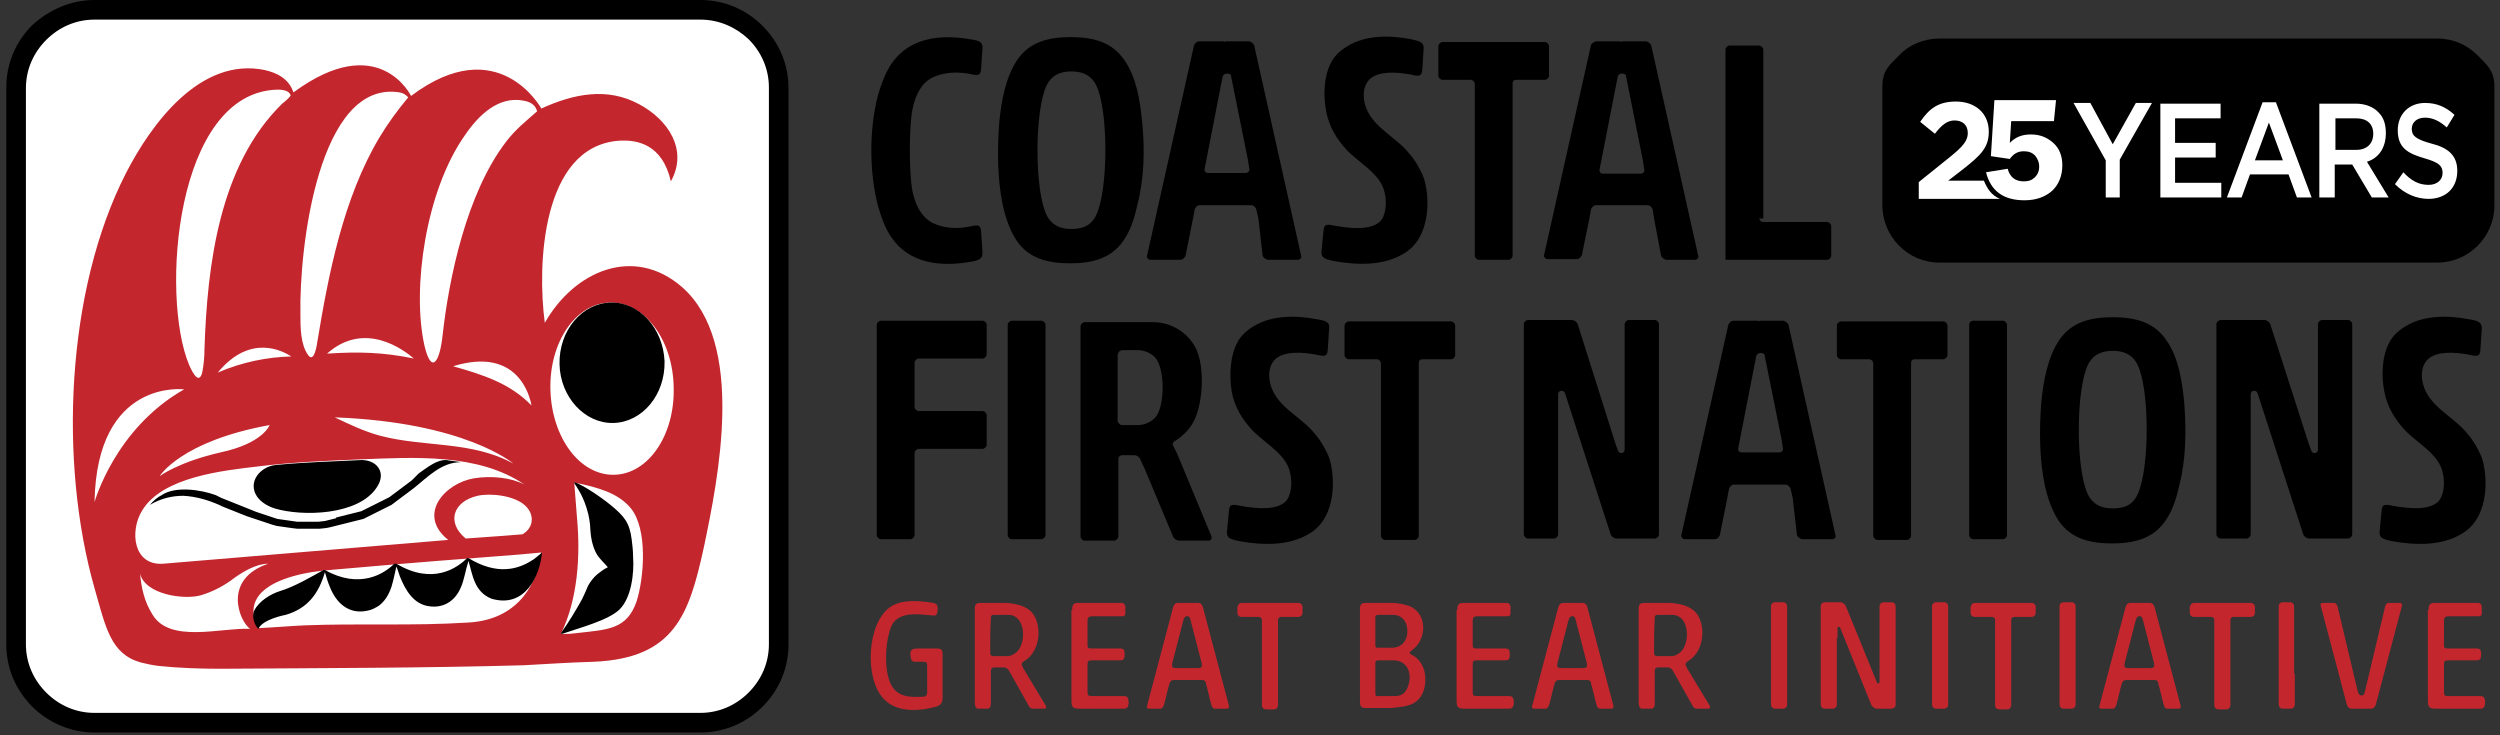
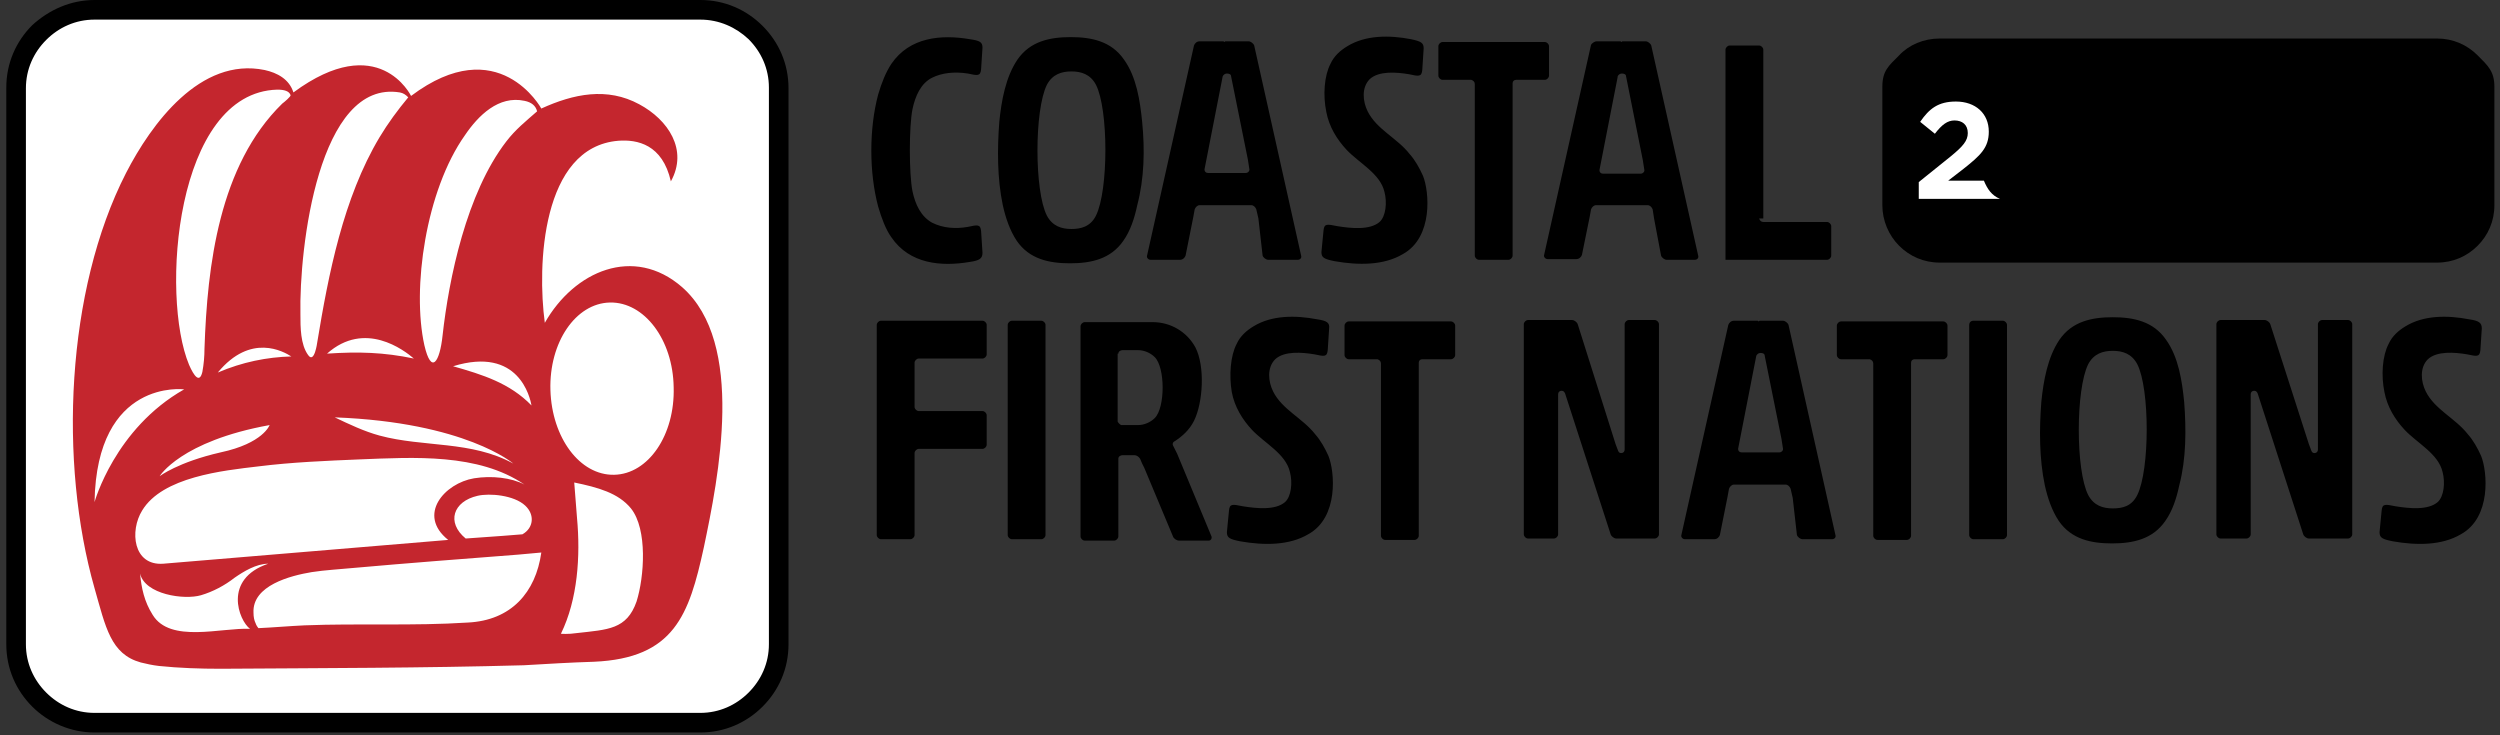
<svg xmlns="http://www.w3.org/2000/svg" width="357" height="105" viewBox="0 0 357 105" fill="none">
  <rect x="0" y="0" width="357" height="105" fill="#333333" stroke="none" />
  <path fill-rule="evenodd" clip-rule="evenodd" d="M14.4 1H99.2C102.6 1 105.7 2.4 107.9 4.6C110.1 6.8 111.5 9.9 111.5 13.3V91.2C111.5 94.6 110.1 97.7 107.9 99.9C105.7 102.1 102.6 103.5 99.2 103.5H14.4C11 103.5 7.9 102.1 5.7 99.9C3.5 97.7 2.1 94.6 2.1 91.2V13.3C2.1 9.9 3.5 6.8 5.7 4.6C7.9 2.4 11 1 14.4 1Z" fill="white" />
  <path fill-rule="evenodd" clip-rule="evenodd" d="M84.8 94.499C96.3 93.999 98.4 87.8 100.5 78.2C102.6 68.2 106.5 48.999 97.4 40.999C90.5 34.999 82 38.7 77.8 46.1C76.7 38 77.3 21 88.3 20.1C91 19.9 94.6 20.599 95.8 25.899C98.3 21.399 95.4 17.099 91.3 14.899C86.7 12.399 81.9 13.399 77.3 15.499C77.3 15.499 71.2 4.3 58.7 13.7C58.7 13.7 54.1 4.2 41.9 13.2C41.3 11.3 39.6 10.399 37.8 10C28.6 8.1 21.6 17.7 18 24.7C9.4 41.5 8.4 66.1 13.5 83.999C15.1 89.6 15.8 93.4 20.1 94.6C20.9 94.799 21.8 94.999 22.7 95.1C25.6 95.4 28.6 95.499 31.5 95.499C45.9 95.4 60.4 95.4 74.8 94.999C78.2 94.799 81.5 94.6 84.8 94.499ZM96.2 55.3C96.4 62.099 92.6 67.7 87.7 67.799C82.8 67.9 78.8 62.5 78.6 55.7C78.4 48.9 82.2 43.3 87.1 43.2C92 43.1 96.1 48.499 96.2 55.3ZM77.3 78.9C76.2 78.999 75.1 79.1 74 79.2C66.2 79.8 58.4 80.4 50.5 81.1C48.5 81.299 46.4 81.4 44.5 81.7C41.5 82.2 36 83.6 36.2 87.499C36.2 88.1 36.3 88.6 36.5 88.999C36.6 89.299 36.8 89.6 36.9 89.7C39.1 89.6 41.3 89.4 43.5 89.299C51.3 88.999 59 89.4 66.8 88.9C73 88.6 76.5 84.6 77.3 78.9ZM73.3 66.2C73.3 66.2 66.5 60.3 47.8 59.6C49.9 60.6 52 61.6 54.2 62.2C60.5 63.9 67.3 62.9 73.3 66.2ZM64 77.1C59.5 73.499 63.5 68.999 67.7 68.299C70.2 67.9 73 68.2 74.9 69.2C68.3 64.7 59.1 65.3 51.4 65.6C46.6 65.8 41.7 66 36.9 66.6C31.8 67.2 23.2 68.1 20.3 72.9C18.5 75.799 19 80.799 23.3 80.499L64 77.1ZM66.5 76.9C63.7 74.6 64.7 71.6 68.2 70.799C69.9 70.4 73.4 70.7 75 72.2C76.4 73.5 76.2 75.4 74.6 76.299C74.6 76.299 69.7 76.7 66.5 76.9ZM74.9 14.399C75.9 14.6 76.5 15.1 76.7 15.899C75.1 17.299 73.6 18.5 72.3 20.2C66.6 27.6 64.1 39.8 63.2 47.9C62.8 51.7 61.6 53.599 60.6 49.3C58.8 41.2 60.8 27.2 66.4 19.299C68.3 16.5 71.2 13.6 74.9 14.399ZM75.9 57.9C75.7 56.8 74.1 49.4 64.7 52.3C68.9 53.499 72.8 54.7 75.9 57.9ZM13.5 71.7C13.5 71.7 16.4 61.2 26.3 55.6C26.3 55.6 13.8 54 13.5 71.7ZM41.6 50.9C40.5 50.2 35.8 47.5 31.1 53.2C34.6 51.7 38.1 50.999 41.6 50.9ZM59.1 51.2C57.7 50 52.1 45.7 46.7 50.499C51.2 50.2 54.8 50.3 59.1 51.2ZM39.6 12.8C40.6 12.8 41.3 13 41.5 13.6C41.5 13.8 40.7 14.499 40.3 14.8C31.3 23.599 29.6 37.9 29.2 49.8C29.2 50.9 29.1 52 28.9 53.1C28.5 54.8 27.7 53.7 27 52.1C22.9 42.3 25 13.2 39.6 12.8ZM57.1 13.2C57.6 13.3 57.9 13.499 58.3 13.899C56.8 15.7 55.4 17.6 54.2 19.6C49 28.3 46.9 39.2 45.3 48.9C45.3 48.9 44.9 52 44 50.7C42.9 49.2 42.9 46.7 42.9 44.9C42.7 35.4 45.5 11.3 57.1 13.2ZM22.8 67.999C22.8 67.999 25.8 63 38.5 60.7C38.5 60.7 37.6 63.3 31.5 64.6C25.4 66 22.8 67.999 22.8 67.999ZM35.7 89.799C34.1 88.6 31.8 82.7 38.3 80.499C36.6 80.499 34.8 81.6 33.5 82.499C32.1 83.6 30.4 84.499 28.7 84.999C26.3 85.7 20.7 84.9 20 81.9C20.2 83.999 20.6 85.9 21.8 87.799C24.3 91.9 31.6 89.6 35.7 89.799ZM82.4 90.4C81.1 90.6 80.1 90.499 80.1 90.499C82.5 85.6 82.9 79.4 82.4 73.999L82 68.9C85.4 69.6 88.3 70.4 90.1 72.6C92.5 75.6 92 82.4 90.9 85.9C89.5 89.9 86.8 89.9 82.4 90.4Z" fill="#C4262E" />
-   <path fill-rule="evenodd" clip-rule="evenodd" d="M19.8 81.7C19.8 81.6 19.9 81.6 19.9 81.6C19.9 81.6 19.8 81.2 19.7 80.5C19.7 81 19.8 81.5 19.8 81.7Z" fill="#C4262E" />
  <path fill-rule="evenodd" clip-rule="evenodd" d="M13.5 0H100C103.5 0 106.6 1.4 108.9 3.7C111.2 6 112.6 9.1 112.6 12.6V92C112.6 95.5 111.2 98.6 108.9 100.9C106.6 103.2 103.5 104.6 100 104.6H13.5C10.1 104.6 6.9 103.2 4.6 100.9C2.3 98.6 0.9 95.5 0.9 92V12.5C0.9 9 2.3 5.9 4.6 3.6C7 1.4 10.1 0 13.5 0ZM100 2.8H13.5C10.8 2.8 8.4 3.9 6.6 5.7C4.8 7.5 3.7 9.9 3.7 12.6V92C3.7 94.7 4.8 97.1 6.6 98.9C8.4 100.7 10.8 101.8 13.5 101.8H100C102.7 101.8 105.1 100.7 106.9 98.9C108.7 97.1 109.8 94.7 109.8 92V12.5C109.8 9.8 108.7 7.4 106.9 5.6C105.1 3.9 102.7 2.8 100 2.8Z" fill="black" />
-   <path fill-rule="evenodd" clip-rule="evenodd" d="M82.7 70.1C82.7 70.1 82.3 69.4 82 69C82 68.9 82 69 82 68.9C82.1 68.9 82.1 68.9 82.2 68.9C83.4 69.4 85.6 70.8 87.3 72.2C89.1 73.7 89.9 74.6 90.2 77C90.3 77.8 90.4 78.6 90.4 79.4C90.6 82 90.1 85.4 88.5 87C86.9 88.6 82.6 89.7 80.3 90.5C80.2 90.5 80.1 90.5 80.1 90.5C80.1 90.5 80.1 90.5 80.1 90.4C81.2 88.9 82.2 87.2 83.1 85.6C83.4 85 83.7 84.3 84 83.6C84.3 83.1 84.7 82.5 85.3 82C85.8 81.6 86.2 81.3 86.8 81C86.4 80.5 85.6 79.8 85.2 79.1C84.8 78.4 84.4 77.3 84.3 75.6C84.2 72.5 82.7 70.1 82.7 70.1ZM94.9 51.6C95 56.4 91.7 60.3 87.6 60.4C83.5 60.5 80 56.7 79.9 52C79.8 47.2 83.1 43.3 87.2 43.2C91.3 43.1 94.7 46.9 94.9 51.6ZM51.5 65.7C47.5 65.9 43.5 66 39.4 66.4C37.2 66.6 35.3 68.8 36.7 70.9C37.2 71.6 38 72.2 39.2 72.6C43.2 73.8 51.2 73.6 53.8 69.6C55.3 67.4 53.7 65.6 51.5 65.7ZM65.8 66C65.4 65.9 64.2 65.8 63.8 65.7C62.4 65.6 61.1 66.7 59.8 67.6L59.6 67.8L59.4 68L59.2 68.2L59 68.4L58.8 68.6L58.4 68.9L58 69.2L57.6 69.5L57.2 69.8L56.8 70.1L56.4 70.4L56 70.7L55.6 71L55.2 71.2L54.8 71.4L54.4 71.6L54 71.8L53.6 72L53.2 72.2L52.8 72.4L52.4 72.6L52 72.8L51.6 73L51.2 73.1L50.8 73.2L50.4 73.3L50 73.4L49.6 73.5L49.2 73.6L48.8 73.7L48.4 73.8L48 73.9V74L47.6 74.1L47.2 74.2L46.8 74.3L46.4 74.4L45.5 74.5H44.7H43.9H43.1H42.4L41.7 74.4L41 74.3L40.3 74.2L39.6 74.1L39 73.9L38.4 73.7L37.8 73.5L37.2 73.3L36.6 73.1L36.1 72.9L35.6 72.7L35.1 72.5L34.6 72.3L34.1 72.1L33.6 71.9L33.1 71.7L32.6 71.5L32.1 71.3L31.6 71.1L31.2 70.9L30.8 70.7C28.6 69.9 25 69.4 23.1 70.7C22.5 71 21.9 71.5 21.4 72.1C23.1 71.1 24.7 70.8 26.2 70.8C28 70.9 29.7 71.4 31.3 72.1L31.7 72.3L32.2 72.5L32.7 72.7L33.2 72.9L33.7 73.1L34.2 73.3L34.7 73.5L35.2 73.7L35.8 73.9L36.4 74.1L37 74.3L37.6 74.5L38.2 74.7L38.8 74.9L39.5 75.1L40.2 75.2L40.9 75.3L41.6 75.4L42.4 75.5H43.2H44H44.8H45.7L46.6 75.4L47.1 75.3L47.5 75.2L47.9 75.1L48.3 75L48.7 74.9L49.1 74.8L49.5 74.7L49.9 74.6L50.3 74.5L50.7 74.4L51.1 74.3L51.5 74.2L51.9 74.1L52.3 73.9L52.7 73.7L53.1 73.5L53.5 73.3L53.9 73.1L54.3 72.9L54.7 72.7L55.1 72.5L55.5 72.3L55.9 72.1L56.3 71.8L56.7 71.5L57.1 71.2L57.5 70.9L57.9 70.6L58.3 70.3L58.7 70L59.1 69.7C61 68.2 63 66 65.8 66ZM66.9 79.7C66.8 79.7 66.7 79.7 66.7 79.7C65.3 81.1 61.8 83.6 56.6 80.5C56.5 80.5 56.4 80.5 56.3 80.5C54.9 81.9 51.4 84.2 46.4 81.4H46.2C44.4 82.4 42 83.8 40 84.4C38.7 84.8 37 85.8 36.3 87.2C35.8 88.4 36.7 89.7 36.9 89.8C37.5 88.4 40.8 87.8 40.8 87.8C43.9 86.9 45.5 84.8 46.4 81.7C46.6 82.4 46.8 83.1 47.1 83.8C48 86.1 49.8 87.8 52.5 87.2C53.1 87.1 53.6 86.8 54.1 86.5C54.9 85.9 55.5 85 55.9 83.8C56.2 82.8 56.4 81.8 56.6 80.9C56.8 81.3 56.9 81.8 57.1 82.3C57.9 84.3 59.1 86.4 61.5 86.6C63.4 86.8 65 85.8 65.8 83.9C66.3 82.8 66.5 81.3 66.9 80.1C67.5 82.1 67.7 84.5 70.2 85.5C75 86.9 77.1 82.2 77.4 78.9C76.9 79.3 76.5 79.7 76 80C74 81.3 71 82.2 66.9 79.7Z" fill="black" />
-   <path fill-rule="evenodd" clip-rule="evenodd" d="M153.1 87.1C153.1 86.5 153.2 86.1 153.9 86.1H160.2C160.4 86.1 160.6 86.2 160.7 86.6C160.7 86.9 160.7 87.3 160.7 87.6C160.7 88.1 160.2 88 159.8 88H156.1C155.5 88 155.3 88.1 155.3 88.7C155.3 89.8 155.3 90.9 155.3 92C155.3 92.4 155.3 92.6 155.8 92.6H159.9C160.5 92.6 160.6 92.8 160.6 93.5C160.6 94.3 160.3 94.3 159.7 94.3C158.4 94.3 157.2 94.3 155.9 94.3C155.4 94.3 155.3 94.4 155.3 94.9C155.3 96.2 155.3 97.5 155.3 98.8C155.3 99.3 155.4 99.4 155.9 99.4H160.4C160.9 99.4 161 99.5 161.1 99.8C161.2 100.1 161.2 100.5 161.1 100.8C161 101.1 160.8 101.2 160.5 101.2C158.4 101.2 156.2 101.2 154.1 101.2C153 101.2 153 100.8 153 99.8V87.1H153.1ZM346.8 87.1C346.8 86.5 346.9 86.1 347.6 86.1H353.9C354.1 86.1 354.3 86.2 354.4 86.6C354.4 86.9 354.4 87.3 354.4 87.6C354.4 88.1 353.9 88 353.5 88H349.8C349.2 88 349 88.1 349 88.7V92C349 92.4 349 92.6 349.5 92.6H353.6C354.2 92.6 354.3 92.8 354.3 93.5C354.3 94.3 354 94.3 353.4 94.3C352.1 94.3 350.9 94.3 349.6 94.3C349.1 94.3 349 94.4 349 94.9C349 96.2 349 97.5 349 98.8C349 99.3 349.1 99.4 349.6 99.4H354.1C354.6 99.4 354.7 99.5 354.8 99.8C354.9 100.1 354.9 100.5 354.8 100.8C354.7 101.1 354.5 101.2 354.2 101.2C352.1 101.2 349.9 101.2 347.8 101.2C346.7 101.2 346.7 100.8 346.7 99.8V87.1H346.8ZM134.6 99.7C134.6 100.8 133.8 100.9 132.9 101.1C130.6 101.6 127.9 101.6 126.2 99.8C123.4 96.9 123.8 89 127.1 86.7C128.8 85.5 131.4 85.8 133.3 86.1C133.7 86.2 133.9 86.4 133.9 86.8C133.9 87.1 133.9 87.3 133.8 87.6C133.8 87.7 133.6 87.9 133.5 87.9C133 87.9 132.6 87.8 132.1 87.8C130.4 87.6 128.1 87.6 127.3 89.4C126.5 91.2 126.2 94.9 127 97.2C127.8 99.5 129.7 99.6 131.7 99.5C132.2 99.5 132.4 99.3 132.4 98.8C132.4 97.6 132.4 96.3 132.4 95.1C132.4 94.6 132.3 94.5 131.8 94.5H130.6C130 94.5 130 93.6 130 93.2C130.1 92.7 130.4 92.6 131.2 92.6C132 92.6 132.9 92.6 133.7 92.6C134.5 92.6 134.6 92.8 134.6 93.5C134.6 95.6 134.6 97.6 134.6 99.7ZM139.2 87C139.2 86.3 139.4 86.1 140 86.1H143.7C145.1 86.2 146.5 86.5 147.4 87.5C148.9 89.4 148.5 93 146.4 94.3C145.8 94.7 145.8 94.8 146.1 95.4C147.2 97.2 148.2 98.9 149.3 100.7C149.5 101 149.4 101.2 149.1 101.2H147.7C147.2 101.2 147 101.1 146.8 100.6C145.9 99 145 97.4 144.1 95.8C143.9 95.5 143.7 95.3 143.3 95.3H142.1C141.4 95.3 141.5 95.7 141.5 96.3C141.5 97.6 141.5 98.8 141.5 100.1C141.5 100.7 141.5 101.2 141 101.2H139.7C139.2 101.2 139.2 100.5 139.2 100.1C139.2 95.7 139.2 91.4 139.2 87ZM141.4 93.2C141.4 93.5 141.5 93.7 141.9 93.7H143.8C144.4 93.7 144.9 93.4 145.3 93C146.6 91.6 146.4 87.8 144 87.8H142C141.6 87.8 141.5 87.9 141.5 88.2C141.4 89.9 141.4 91.5 141.4 93.2ZM234 87C234 86.3 234.2 86.1 234.8 86.1H238.5C239.9 86.2 241.3 86.5 242.2 87.5C243.7 89.4 243.3 93 241.2 94.3C240.6 94.7 240.6 94.8 240.9 95.4C242 97.2 243 98.9 244.1 100.7C244.3 101 244.2 101.2 243.9 101.2H242.5C242 101.2 241.8 101.1 241.6 100.6C240.7 99 239.8 97.4 238.9 95.8C238.7 95.5 238.5 95.3 238.1 95.3H236.9C236.2 95.3 236.3 95.7 236.3 96.3C236.3 97.6 236.3 98.8 236.3 100.1C236.3 100.7 236.3 101.2 235.8 101.2H234.5C234 101.2 234 100.5 234 100.1C234 95.7 234 91.4 234 87ZM236.2 93.2C236.2 93.5 236.3 93.7 236.7 93.7H238.6C239.2 93.7 239.7 93.4 240.1 93C241.4 91.6 241.2 87.8 238.8 87.8H236.8C236.4 87.8 236.3 87.9 236.3 88.2C236.2 89.9 236.2 91.5 236.2 93.2ZM168.2 86.1C167.8 86.1 167.6 86.4 167.5 86.8L163.8 100.8C163.7 101 163.8 101.2 164.1 101.2C164.6 101.2 165.2 101.2 165.7 101.2C166 101.2 166.1 100.9 166.2 100.7C166.5 99.7 166.7 98.6 167 97.6C167.1 97.3 167.3 97.1 167.6 97.1C168.3 97.1 168.9 97.1 169.6 97.1C170.3 97.1 170.9 97.1 171.6 97.1C171.9 97.1 172.2 97.2 172.2 97.6C172.5 98.6 172.7 99.7 173 100.7C173.1 101 173.2 101.2 173.5 101.2C174 101.2 174.6 101.2 175.2 101.2C175.5 101.2 175.5 101 175.5 100.8L171.8 86.8C171.7 86.4 171.5 86.1 171.1 86.1C170 86.1 169.1 86.1 168.2 86.1ZM169 88.5L167.4 94.7C167.3 95.2 167.4 95.4 167.9 95.4H169.5H171.1C171.6 95.4 171.7 95.2 171.6 94.7L170 88.5C169.9 87.8 169.2 87.8 169 88.5ZM304.2 86.1C303.8 86.1 303.6 86.4 303.5 86.8L299.8 100.8C299.7 101 299.8 101.2 300.1 101.2C300.6 101.2 301.2 101.2 301.7 101.2C302 101.2 302.1 100.9 302.2 100.7C302.5 99.7 302.7 98.6 303 97.6C303.1 97.3 303.3 97.1 303.6 97.1C304.3 97.1 304.9 97.1 305.6 97.1C306.3 97.1 306.9 97.1 307.6 97.1C307.9 97.1 308.2 97.2 308.2 97.6C308.5 98.6 308.7 99.7 309 100.7C309.1 101 309.2 101.2 309.5 101.2C310 101.2 310.6 101.2 311.1 101.2C311.4 101.2 311.4 101 311.4 100.8L307.7 86.8C307.6 86.4 307.4 86.1 307 86.1C306 86.1 305.1 86.1 304.2 86.1ZM305 88.5L303.4 94.7C303.3 95.2 303.4 95.4 303.9 95.4H305.5H307.1C307.6 95.4 307.7 95.2 307.6 94.7L306 88.5C305.9 87.8 305.2 87.8 305 88.5ZM208.1 87.1C208.1 86.5 208.2 86.1 208.9 86.1H215.2C215.4 86.1 215.6 86.2 215.7 86.6C215.7 86.9 215.7 87.3 215.7 87.6C215.7 88.1 215.2 88 214.8 88H211.1C210.5 88 210.3 88.1 210.3 88.7C210.3 89.8 210.3 90.9 210.3 92C210.3 92.4 210.3 92.6 210.8 92.6H214.9C215.5 92.6 215.6 92.8 215.6 93.5C215.6 94.3 215.3 94.3 214.7 94.3C213.4 94.3 212.2 94.3 210.9 94.3C210.4 94.3 210.3 94.4 210.3 94.9C210.3 96.2 210.3 97.5 210.3 98.8C210.3 99.3 210.4 99.4 210.9 99.4H215.4C215.9 99.4 216 99.5 216.1 99.8C216.2 100.1 216.2 100.5 216.1 100.8C216 101.1 215.8 101.2 215.5 101.2C213.4 101.2 211.2 101.2 209.1 101.2C208 101.2 208 100.8 208 99.8V87.1H208.1ZM223.2 86.1C222.8 86.1 222.6 86.4 222.5 86.8L218.8 100.8C218.7 101 218.8 101.2 219.1 101.2C219.6 101.2 220.2 101.2 220.7 101.2C221 101.2 221.1 100.9 221.2 100.7C221.5 99.7 221.7 98.6 222 97.6C222.1 97.3 222.3 97.1 222.6 97.1C223.3 97.1 223.9 97.1 224.6 97.1C225.3 97.1 225.9 97.1 226.6 97.1C226.9 97.1 227.2 97.2 227.2 97.6C227.5 98.6 227.7 99.7 228 100.7C228.1 101 228.2 101.2 228.5 101.2C229.1 101.2 229.6 101.2 230.1 101.2C230.4 101.2 230.4 101 230.4 100.8L226.7 86.8C226.6 86.4 226.4 86.1 226 86.1C225 86.1 224.1 86.1 223.2 86.1ZM224 88.5L222.4 94.7C222.3 95.2 222.4 95.4 222.9 95.4H224.5H226.1C226.6 95.4 226.7 95.2 226.6 94.7L225 88.5C224.9 87.8 224.2 87.8 224 88.5ZM177.3 86.1H185.4C185.7 86.1 186 86.3 186 86.7V87.5C186 87.8 185.8 88.1 185.4 88.1H183.1H182.9C182.7 88.1 182.5 88.3 182.5 88.5V88.7V100.7C182.5 101 182.3 101.3 181.9 101.3H180.8C180.5 101.3 180.2 101.1 180.2 100.7V88.7V88.5C180.2 88.3 180 88.1 179.8 88.1H179.6H177.3C177 88.1 176.7 87.9 176.7 87.5V86.7C176.8 86.3 177 86.1 177.3 86.1ZM282 86.1H290.1C290.4 86.1 290.7 86.3 290.7 86.7V87.5C290.7 87.8 290.5 88.1 290.1 88.1H287.8H287.6C287.4 88.1 287.2 88.3 287.2 88.5V88.7V100.7C287.2 101 287 101.3 286.6 101.3H285.5C285.2 101.3 284.9 101.1 284.9 100.7V88.7V88.5C284.9 88.3 284.7 88.1 284.5 88.1H284.3H282C281.7 88.1 281.4 87.9 281.4 87.5V86.7C281.5 86.3 281.7 86.1 282 86.1ZM313.3 86.1H321.4C321.7 86.1 322 86.3 322 86.7V87.5C322 87.8 321.8 88.1 321.4 88.1H319.1H318.9C318.7 88.1 318.5 88.3 318.5 88.5V88.7V100.7C318.5 101 318.3 101.3 317.9 101.3H316.8C316.5 101.3 316.2 101.1 316.2 100.7V88.7V88.5C316.2 88.3 316 88.1 315.8 88.1H315.6H313.3C313 88.1 312.7 87.9 312.7 87.5V86.7C312.8 86.3 313 86.1 313.3 86.1ZM194.2 87C194.2 86.3 194.4 86.1 195 86.1H198.7C199.7 86.1 200.6 86.3 201.4 86.6C203.9 87.8 203.7 91.3 201.7 92.8C201.6 92.9 201.3 93.1 201.3 93.2C201.3 93.4 201.7 93.6 201.8 93.6C202.6 94.1 203.1 94.8 203.4 95.8C203.8 97.5 203.4 99.7 201.7 100.5C200.9 100.9 199.6 101 198.7 101.1H195C194.3 101.1 194.2 100.8 194.2 100.1C194.2 96.5 194.2 95.5 194.2 93.2C194.2 91.2 194.2 90.3 194.2 87ZM198.9 87.8H196.9C196.5 87.8 196.4 87.9 196.4 88.2C196.4 88.9 196.4 89.6 196.4 90.3C196.4 91 196.4 91.4 196.4 92.1C196.4 92.5 196.5 92.5 196.9 92.5H198.8C199.9 92.5 200.7 91.8 200.9 90.8C201.2 89.4 200.6 87.8 198.9 87.8ZM199 94.3H196.9C196.5 94.3 196.4 94.4 196.4 94.7C196.4 95.4 196.4 96.2 196.4 96.9C196.4 97.6 196.4 98.3 196.4 99C196.4 99.4 196.5 99.4 196.9 99.4H199.2C200.1 99.4 200.6 99 200.9 98.4C201.8 96.6 201.2 94.3 199 94.3ZM255.2 96.2V91V86.6C255.2 86.3 255 86 254.6 86H253.5C253.2 86 252.9 86.2 252.9 86.6V91V96.2V100.6C252.9 100.9 253.1 101.2 253.5 101.2H254.6C254.9 101.2 255.2 101 255.2 100.6V96.2ZM327.6 96.2V91V86.6C327.6 86.3 327.4 86 327 86H326C325.7 86 325.4 86.2 325.4 86.6V91V96.2V100.6C325.4 100.9 325.6 101.2 326 101.2H327.1C327.4 101.2 327.7 101 327.7 100.6V96.2H327.6ZM278.2 96.2V91V86.6C278.2 86.3 278 86 277.6 86H276.5C276.2 86 275.9 86.2 275.9 86.6V91V96.2V100.6C275.9 100.9 276.1 101.2 276.5 101.2H277.6C277.9 101.2 278.2 101 278.2 100.6V96.2ZM296.4 96.2V91V86.6C296.4 86.3 296.2 86 295.8 86H294.7C294.4 86 294.1 86.2 294.1 86.6V91V96.2V100.6C294.1 100.9 294.3 101.2 294.7 101.2H295.8C296.1 101.2 296.4 101 296.4 100.6V96.2ZM262.4 91.1V90.2V89.7C262.4 89.6 262.5 89.5 262.6 89.5C262.7 89.5 262.8 89.6 262.8 89.7L267.2 100.6C267.3 100.9 267.7 101.2 268 101.2H270.1C270.4 101.2 270.7 101 270.7 100.6V86.6C270.7 86.3 270.5 86 270.1 86H269C268.7 86 268.4 86.2 268.4 86.6V96.2V97.4C268.4 97.5 268.3 97.6 268.2 97.6C268.1 97.6 268 97.5 268 97.4L267.8 96.9L265.4 91L263.6 86.6C263.5 86.3 263.1 86 262.8 86H260.6C260.3 86 260 86.2 260 86.6V100.6C260 100.9 260.2 101.2 260.6 101.2H261.7C262 101.2 262.3 101 262.3 100.6V91.1H262.4ZM335.8 101.2C335.4 101.2 335.2 100.9 335.1 100.5L331.4 86.5C331.3 86.3 331.4 86.1 331.7 86.1C332.2 86.1 332.8 86.1 333.3 86.1C333.6 86.1 333.7 86.4 333.8 86.6L336.7 98.8C336.9 99.5 337.6 99.5 337.7 98.8L340.6 86.6C340.7 86.3 340.8 86.1 341.1 86.1C341.6 86.1 342.2 86.1 342.7 86.1C343 86.1 343 86.3 343 86.5L339.3 100.5C339.2 100.9 339 101.2 338.6 101.2C337.6 101.2 336.7 101.2 335.8 101.2Z" fill="#C4262E" />
  <path fill-rule="evenodd" clip-rule="evenodd" d="M168.1 64.8L167.7 64L167.5 63.6C167.4 63.4 167.5 63.2 167.6 63.1C168.9 62.3 169.9 61.3 170.5 60.1C171.8 57.5 172.1 52.3 170.7 49.6C169.5 47.4 167.2 46 164.6 46H159.1H157.8H154.9C154.6 46 154.3 46.3 154.3 46.6V76.6C154.3 76.9 154.6 77.2 154.9 77.2H159.1C159.4 77.2 159.7 76.9 159.7 76.6V65.5C159.7 65.2 160 65 160.3 65H160.7H161.6H162C162.3 65 162.6 65.2 162.8 65.5L163.1 66.2L163.4 66.8L167.5 76.6C167.6 76.9 168 77.2 168.4 77.2H172.6C172.9 77.2 173.1 76.9 173 76.6L168.1 64.8ZM159.7 50.5C159.7 50.2 160 50 160.3 50H161.6H162.5C163.4 50 164.3 50.4 164.9 51C166.4 52.5 166.4 58.2 164.9 59.7C164.3 60.3 163.4 60.7 162.5 60.7H160.1C159.9 60.6 159.7 60.4 159.6 60.2V50.5H159.7ZM130.6 66V64.7C130.6 64.4 130.9 64.1 131.2 64.1H132.5H140.3C140.6 64.1 140.9 63.8 140.9 63.5V59.3C140.9 59 140.6 58.7 140.3 58.7H132.5H131.2C130.9 58.7 130.6 58.4 130.6 58.1V56.8V53.1V51.8C130.6 51.5 130.9 51.2 131.2 51.2H132.5H140.3C140.6 51.2 140.9 50.9 140.9 50.6V46.4C140.9 46.1 140.6 45.8 140.3 45.8H130H125.8C125.5 45.8 125.2 46.1 125.2 46.4V50.6V59.3V63.5V76.4C125.2 76.7 125.5 77 125.8 77H130C130.3 77 130.6 76.7 130.6 76.4V66ZM202.6 51.8C202.6 51.5 202.8 51.3 203.1 51.3H207.2C207.5 51.3 207.8 51 207.8 50.7V46.5C207.8 46.2 207.5 45.9 207.2 45.9H202H197.8H192.6C192.3 45.9 192 46.2 192 46.5V50.7C192 51 192.3 51.3 192.6 51.3H196.7C197 51.4 197.2 51.6 197.2 51.9V53.2V76.5C197.2 76.8 197.5 77.1 197.8 77.1H202C202.3 77.1 202.6 76.8 202.6 76.5V51.8ZM230.7 63.4L231 64.2C231.1 64.5 231.2 64.7 231.5 64.7C231.8 64.7 232 64.5 232 64.2V46.3C232 46 232.3 45.7 232.6 45.7H236.3C236.6 45.7 236.9 46 236.9 46.3V76.3C236.9 76.6 236.6 76.9 236.3 76.9H234.5H232.6H230.8C230.5 76.9 230.1 76.6 230 76.3L223.5 56.2C223.4 56 223.3 55.8 223 55.8C222.7 55.8 222.5 56 222.5 56.3V57.1V76.3C222.5 76.6 222.2 76.9 221.9 76.9H218.2C217.9 76.9 217.6 76.6 217.6 76.3V46.3C217.6 46 217.9 45.7 218.2 45.7H220.8H221.9H224.5C224.8 45.7 225.2 46 225.3 46.3L230.7 63.4ZM256 71.1L255.7 69.8C255.6 69.5 255.3 69.2 255 69.2H247.6C247.3 69.2 247 69.5 246.9 69.8L246.7 70.9L245.6 76.4C245.5 76.7 245.2 77 244.8 77H240.6C240.3 77 240 76.7 240.1 76.4L246.8 46.4C246.9 46.1 247.2 45.8 247.6 45.8H250.9C251 45.8 251.1 45.8 251.1 45.9C251.2 45.9 251.2 45.8 251.3 45.8H254.6C254.9 45.8 255.3 46.1 255.4 46.4L262.1 76.4C262.2 76.7 262 77 261.6 77H257.4C257.1 77 256.7 76.7 256.6 76.4L256 71.1ZM252 50.8C252 50.5 251.7 50.4 251.4 50.4C251.1 50.4 250.9 50.6 250.8 50.8L248.2 64.1C248.2 64.4 248.4 64.6 248.7 64.6H250H252.8H254.1C254.4 64.6 254.7 64.3 254.6 64L254.4 62.7L252 50.8ZM272.9 51.8C272.9 51.5 273.1 51.3 273.4 51.3H277.5C277.8 51.3 278.1 51 278.1 50.7V46.5C278.1 46.2 277.8 45.9 277.5 45.9H272.3H268.1H262.9C262.6 45.9 262.3 46.2 262.3 46.5V50.7C262.3 51 262.6 51.3 262.9 51.3H267C267.3 51.4 267.5 51.6 267.5 51.9V53.2V76.5C267.5 76.8 267.8 77.1 268.1 77.1H272.3C272.6 77.1 272.9 76.8 272.9 76.5V51.8ZM329.7 63.4L330 64.2C330.1 64.5 330.2 64.7 330.5 64.7C330.8 64.7 331 64.5 331 64.2V46.3C331 46 331.3 45.7 331.6 45.7H335.3C335.6 45.7 335.9 46 335.9 46.3V76.3C335.9 76.6 335.6 76.9 335.3 76.9H333.5H331.6H329.7C329.4 76.9 329 76.6 328.9 76.3L322.4 56.2C322.3 56 322.2 55.8 321.9 55.8C321.6 55.8 321.4 56 321.4 56.3V57.1V76.3C321.4 76.6 321.1 76.9 320.8 76.9H317.1C316.8 76.9 316.5 76.6 316.5 76.3V46.3C316.5 46 316.8 45.7 317.1 45.7H319.7H320.8H323.4C323.7 45.7 324.1 46 324.2 46.3L329.7 63.4ZM352.6 45.6C349.5 45 346.1 45 343.5 46.6C342.5 47.2 341.6 48 341.1 49.1C340.2 50.8 340 53.6 340.5 56C340.9 58.1 342 59.9 343.4 61.4C345.2 63.3 348.2 64.8 348.8 67.4C349.2 68.9 349 70.9 348.1 71.7C346.7 72.9 344 72.6 342.1 72.3C340.6 72 340.2 71.9 340.1 72.9L339.8 76C339.8 76.8 340.2 77 341.7 77.3C345.1 77.9 348.7 77.9 351.4 76.3C355.8 73.9 355.2 67.3 354.3 65.1C353.8 64 353.2 62.9 352.4 62C350.6 59.7 347.7 58.5 346.4 55.9C345.7 54.5 345.5 52.5 346.7 51.3C348 50.1 350.5 50.3 352.3 50.6C353.7 50.9 354.1 51 354.2 50L354.4 46.9C354.4 46.1 354 45.8 352.6 45.6ZM301.7 72.6C300.3 72.6 299 72.2 298.2 70.7C296.4 67.2 296.4 55.6 298.2 52C299 50.5 300.3 50.1 301.7 50.1C303.1 50.1 304.4 50.5 305.2 52C307 55.5 307 67.1 305.2 70.7C304.4 72.3 303.1 72.6 301.7 72.6ZM311.9 57.4C311.6 54.4 311.1 51 309.3 48.5C307.5 45.9 304.7 45.3 301.7 45.3C298.7 45.3 295.9 45.9 294.1 48.5C292.4 51 291.8 54.4 291.5 57.4C291.2 61.3 291.2 65.5 292 69.3C292.4 71.1 293 72.9 294 74.4C295.8 77 298.6 77.6 301.6 77.6C304.6 77.6 307.4 77 309.2 74.4C310.2 73 310.8 71.2 311.2 69.3C312.2 65.5 312.2 61.3 311.9 57.4ZM281.8 45.8H286C286.3 45.8 286.6 46.1 286.6 46.4V76.4C286.6 76.7 286.3 77 286 77H281.8C281.5 77 281.2 76.7 281.2 76.4V46.4C281.2 46.1 281.4 45.8 281.8 45.8ZM188.1 45.6C185 45 181.6 45 179 46.6C178 47.2 177.1 48 176.6 49.1C175.7 50.8 175.5 53.6 175.9 56C176.3 58.1 177.4 59.9 178.8 61.4C180.6 63.3 183.6 64.8 184.2 67.4C184.6 68.9 184.4 70.9 183.5 71.7C182.1 72.9 179.4 72.6 177.5 72.3C176 72 175.6 71.9 175.5 72.9L175.2 76C175.2 76.8 175.6 77 177.1 77.3C180.5 77.9 184.1 77.9 186.8 76.3C191.2 73.9 190.6 67.3 189.7 65.1C189.2 64 188.6 62.9 187.8 62C186 59.7 183.1 58.5 181.8 55.9C181.1 54.5 180.9 52.5 182.1 51.3C183.4 50.1 185.9 50.3 187.7 50.6C189.1 50.9 189.5 51 189.6 50L189.8 46.9C189.9 46.1 189.5 45.8 188.1 45.6ZM144.5 45.8H148.7C149 45.8 149.3 46.1 149.3 46.4V76.4C149.3 76.7 149 77 148.7 77H144.5C144.2 77 143.9 76.7 143.9 76.4V46.4C143.9 46.1 144.2 45.8 144.5 45.8Z" fill="black" />
  <path fill-rule="evenodd" clip-rule="evenodd" d="M179.7 31.2L179.4 29.9C179.3 29.6 179 29.3 178.7 29.3H171.3C171 29.3 170.7 29.6 170.6 29.9L170.4 31L169.3 36.5C169.2 36.8 168.9 37.1 168.5 37.1H164.3C164 37.1 163.7 36.8 163.8 36.5L170.5 6.5C170.6 6.2 170.9 5.9 171.3 5.9H174.6C174.7 5.9 174.8 5.9 174.8 6C174.9 6 174.9 5.9 175 5.9H178.3C178.6 5.9 179 6.2 179.1 6.5L185.8 36.5C185.9 36.8 185.7 37.1 185.3 37.1H181.1C180.8 37.1 180.4 36.8 180.3 36.5L179.7 31.2ZM175.8 10.9C175.8 10.6 175.5 10.5 175.2 10.5C174.9 10.5 174.7 10.7 174.6 10.9L172 24.2C172 24.5 172.2 24.7 172.5 24.7H173.8H176.6H177.9C178.2 24.7 178.5 24.4 178.4 24.1L178.2 22.8L175.8 10.9ZM216 11.9C216 11.6 216.2 11.4 216.5 11.4H220.6C220.9 11.4 221.2 11.1 221.2 10.8V6.6C221.2 6.3 220.9 6 220.6 6H215.4H211.2H206C205.7 6 205.4 6.3 205.4 6.6V10.8C205.4 11.1 205.7 11.4 206 11.4H210.1C210.4 11.5 210.6 11.7 210.6 12V13.2V36.5C210.6 36.8 210.9 37.1 211.2 37.1H215.4C215.7 37.1 216 36.8 216 36.5V11.9ZM232.2 10.9C232.2 10.6 231.9 10.5 231.6 10.5C231.3 10.5 231.1 10.7 231 10.9V11L228.4 24.3C228.4 24.6 228.6 24.8 228.9 24.8H230.2H233H234.3C234.6 24.8 234.9 24.5 234.8 24.2L234.6 22.9L232.2 10.9ZM251.2 31.2C251.3 31.5 251.5 31.7 251.8 31.7H253.1H260.9C261.2 31.7 261.5 32 261.5 32.3V36.5C261.5 36.8 261.2 37.1 260.9 37.1H250.6H246.4V32.9V7.1C246.4 6.8 246.7 6.5 247 6.5H251.2C251.5 6.5 251.8 6.8 251.8 7.1V31.2H251.2ZM201.5 5.6C198.4 5 195 5 192.4 6.6C191.4 7.2 190.5 8 190 9.1C189.1 10.8 188.9 13.6 189.4 16C189.8 18.1 190.9 19.9 192.3 21.4C194.1 23.3 197.1 24.8 197.7 27.4C198.1 28.9 197.9 30.9 197 31.7C195.6 32.9 192.9 32.6 191 32.3C189.5 32 189.1 31.9 189 32.9L188.7 36C188.7 36.8 189.1 37 190.6 37.3C194 37.9 197.6 37.9 200.3 36.3C204.7 33.9 204.1 27.3 203.2 25.1C202.7 24 202.1 22.9 201.3 22C199.5 19.7 196.6 18.5 195.3 15.9C194.6 14.5 194.4 12.5 195.6 11.3C196.9 10.1 199.4 10.3 201.2 10.6C202.6 10.9 203 11 203.1 10L203.3 6.9C203.3 6.1 202.9 5.9 201.5 5.6ZM153 32.7C151.6 32.7 150.3 32.3 149.5 30.8C147.7 27.3 147.7 15.7 149.5 12.1C150.3 10.6 151.6 10.2 153 10.2C154.4 10.2 155.7 10.6 156.5 12.1C158.3 15.6 158.3 27.2 156.5 30.8C155.7 32.4 154.3 32.7 153 32.7ZM163.1 17.4C162.8 14.4 162.3 11 160.5 8.5C158.7 5.9 155.9 5.3 152.9 5.3C149.9 5.3 147.1 5.9 145.3 8.5C143.6 11 143 14.4 142.7 17.4C142.4 21.3 142.4 25.5 143.2 29.3C143.6 31.1 144.2 32.9 145.2 34.4C147 37 149.8 37.6 152.8 37.6C155.8 37.6 158.6 37 160.4 34.4C161.4 33 162 31.2 162.4 29.3C163.4 25.5 163.5 21.4 163.1 17.4ZM138.5 5.6C134.4 4.9 129.9 5.3 127.3 9.1C126.5 10.3 125.9 11.8 125.4 13.5C124.1 18.4 124.1 24.6 125.4 29.5C125.9 31.2 126.5 32.8 127.3 33.9C129.9 37.7 134.4 38.1 138.5 37.4C139.9 37.2 140.3 36.9 140.3 36.1L140.1 33C140 32 139.6 32.1 138.2 32.4C136.5 32.7 134.7 32.6 133.1 31.8C131.5 30.9 130.7 29.2 130.3 27.3C129.8 24.8 129.8 18.1 130.3 15.6C130.7 13.7 131.5 11.9 133.1 11.1C134.5 10.4 136.3 10.2 138.2 10.5C139.6 10.8 140 10.9 140.1 9.9L140.3 6.8C140.3 6 139.9 5.8 138.5 5.6ZM228 5.9H231.3C231.4 5.9 231.5 5.9 231.5 6C231.6 6 231.6 5.9 231.7 5.9H235C235.3 5.9 235.7 6.2 235.8 6.5L242.5 36.5C242.6 36.8 242.4 37.1 242 37.1H238C237.7 37.1 237.3 36.8 237.2 36.5L236.2 31.2L236 29.9C235.9 29.6 235.6 29.3 235.3 29.3H227.9C227.6 29.3 227.3 29.6 227.2 29.9L227 31L225.9 36.4C225.8 36.7 225.5 37 225.1 37H221C220.7 37 220.4 36.7 220.5 36.4L227.2 6.4C227.3 6.2 227.7 5.9 228 5.9Z" fill="black" />
  <path fill-rule="evenodd" clip-rule="evenodd" d="M277 5.5H348C350.3 5.5 352.3 6.4 353.8 7.9C355.3 9.4 356.2 10.2 356.2 12.4V29.3C356.2 31.6 355.3 33.6 353.8 35.1C352.3 36.6 350.3 37.5 348 37.5H277C274.7 37.5 272.7 36.6 271.2 35.1C269.7 33.6 268.8 31.5 268.8 29.3V12.4C268.8 10.1 269.7 9.4 271.2 7.9C272.6 6.4 274.7 5.5 277 5.5Z" fill="black" />
  <path fill-rule="evenodd" clip-rule="evenodd" d="M348 7.3H277C275.2 7.3 273.6 8 272.5 9.2C271.3 10.4 270.6 10.7 270.6 12.4V29.3C270.6 31.1 271.3 32.7 272.5 33.8C273.7 35 275.3 35.7 277 35.7H348C349.8 35.7 351.4 35 352.5 33.8C353.7 32.6 354.4 31 354.4 29.3V12.4C354.4 10.6 353.7 10.3 352.5 9.2C351.4 8 349.8 7.3 348 7.3Z" fill="black" />
-   <path fill-rule="evenodd" clip-rule="evenodd" d="M300.7 28.2H302.7V22.8L307.3 14.7H305L301.7 20.6L298.5 14.7H296.1L300.7 22.9V28.2ZM308.5 28.2H317.2V26.1H310.6V22.5H316.4V20.4H310.6V16.9H317.1V14.8H308.5V28.2ZM318 28.2H320.1L321.3 24.9H326.8L328 28.2H330.1L325 14.6H323.1L318 28.2ZM322 22.9L324 17.5L326 22.9H322ZM331.4 28.2H333.4V23.5H335.9L338.7 28.2H341.1L338 23.1C339.6 22.6 340.7 21.2 340.7 19C340.7 17.8 340.4 16.8 339.7 16.1C339 15.3 337.8 14.8 336.4 14.8H331.2V28.2H331.4ZM333.5 21.4V16.9H336.5C338 16.9 338.9 17.7 338.9 19.1C338.9 20.5 338 21.4 336.5 21.4H333.5ZM346.8 28.4C349.2 28.4 350.9 26.9 350.9 24.4C350.9 22.2 349.6 21.1 347.2 20.5C345 19.9 344.4 19.4 344.4 18.4C344.4 17.5 345.1 16.8 346.3 16.8C347.4 16.8 348.4 17.3 349.4 18.2L350.5 16.4C349.3 15.3 348 14.7 346.3 14.7C344 14.7 342.4 16.3 342.4 18.6C342.4 21.1 343.8 21.9 346.2 22.6C348.3 23.2 348.8 23.7 348.8 24.7C348.8 25.7 348 26.4 346.8 26.4C345.4 26.4 344.3 25.8 343.2 24.6L342 26.3C343.4 27.7 345.1 28.4 346.8 28.4Z" fill="white" />
-   <path fill-rule="evenodd" clip-rule="evenodd" d="M293.3 17.3H287.2L287 20.4C287.8 19.6 288.7 19.2 290 19.2C291.3 19.2 292.3 19.6 293.2 20.4C294.1 21.2 294.5 22.3 294.5 23.6C294.5 25.1 294 26.3 293.1 27.2C292.1 28.1 290.8 28.6 289.1 28.6C286.1 28.6 284.3 27.3 283.6 24.6L286.7 24.1C287 25.3 287.8 25.9 289 25.9C289.7 25.9 290.2 25.7 290.6 25.3C291 24.9 291.2 24.4 291.2 23.8C291.2 23.2 291 22.7 290.6 22.2C290.2 21.8 289.7 21.6 289 21.6C288.1 21.6 287.5 22 287 22.7L284.3 22.3L284.8 14.3H293.6L293.3 17.3Z" fill="white" />
  <path fill-rule="evenodd" clip-rule="evenodd" d="M274 28.4H285.6C284.4 27.9 283.8 27 283.3 25.8H278.2L280.4 24.1C282.8 22.2 284 21.1 284 18.8C284 16.2 282.1 14.5 279.3 14.5C276.8 14.5 275.5 15.5 274.2 17.4L276.3 19.1C277.3 17.8 278.1 17.2 279.1 17.2C280.2 17.2 281 17.8 281 19C281 20.1 280.3 20.9 278.6 22.3L274 26V28.4Z" fill="white" />
</svg>